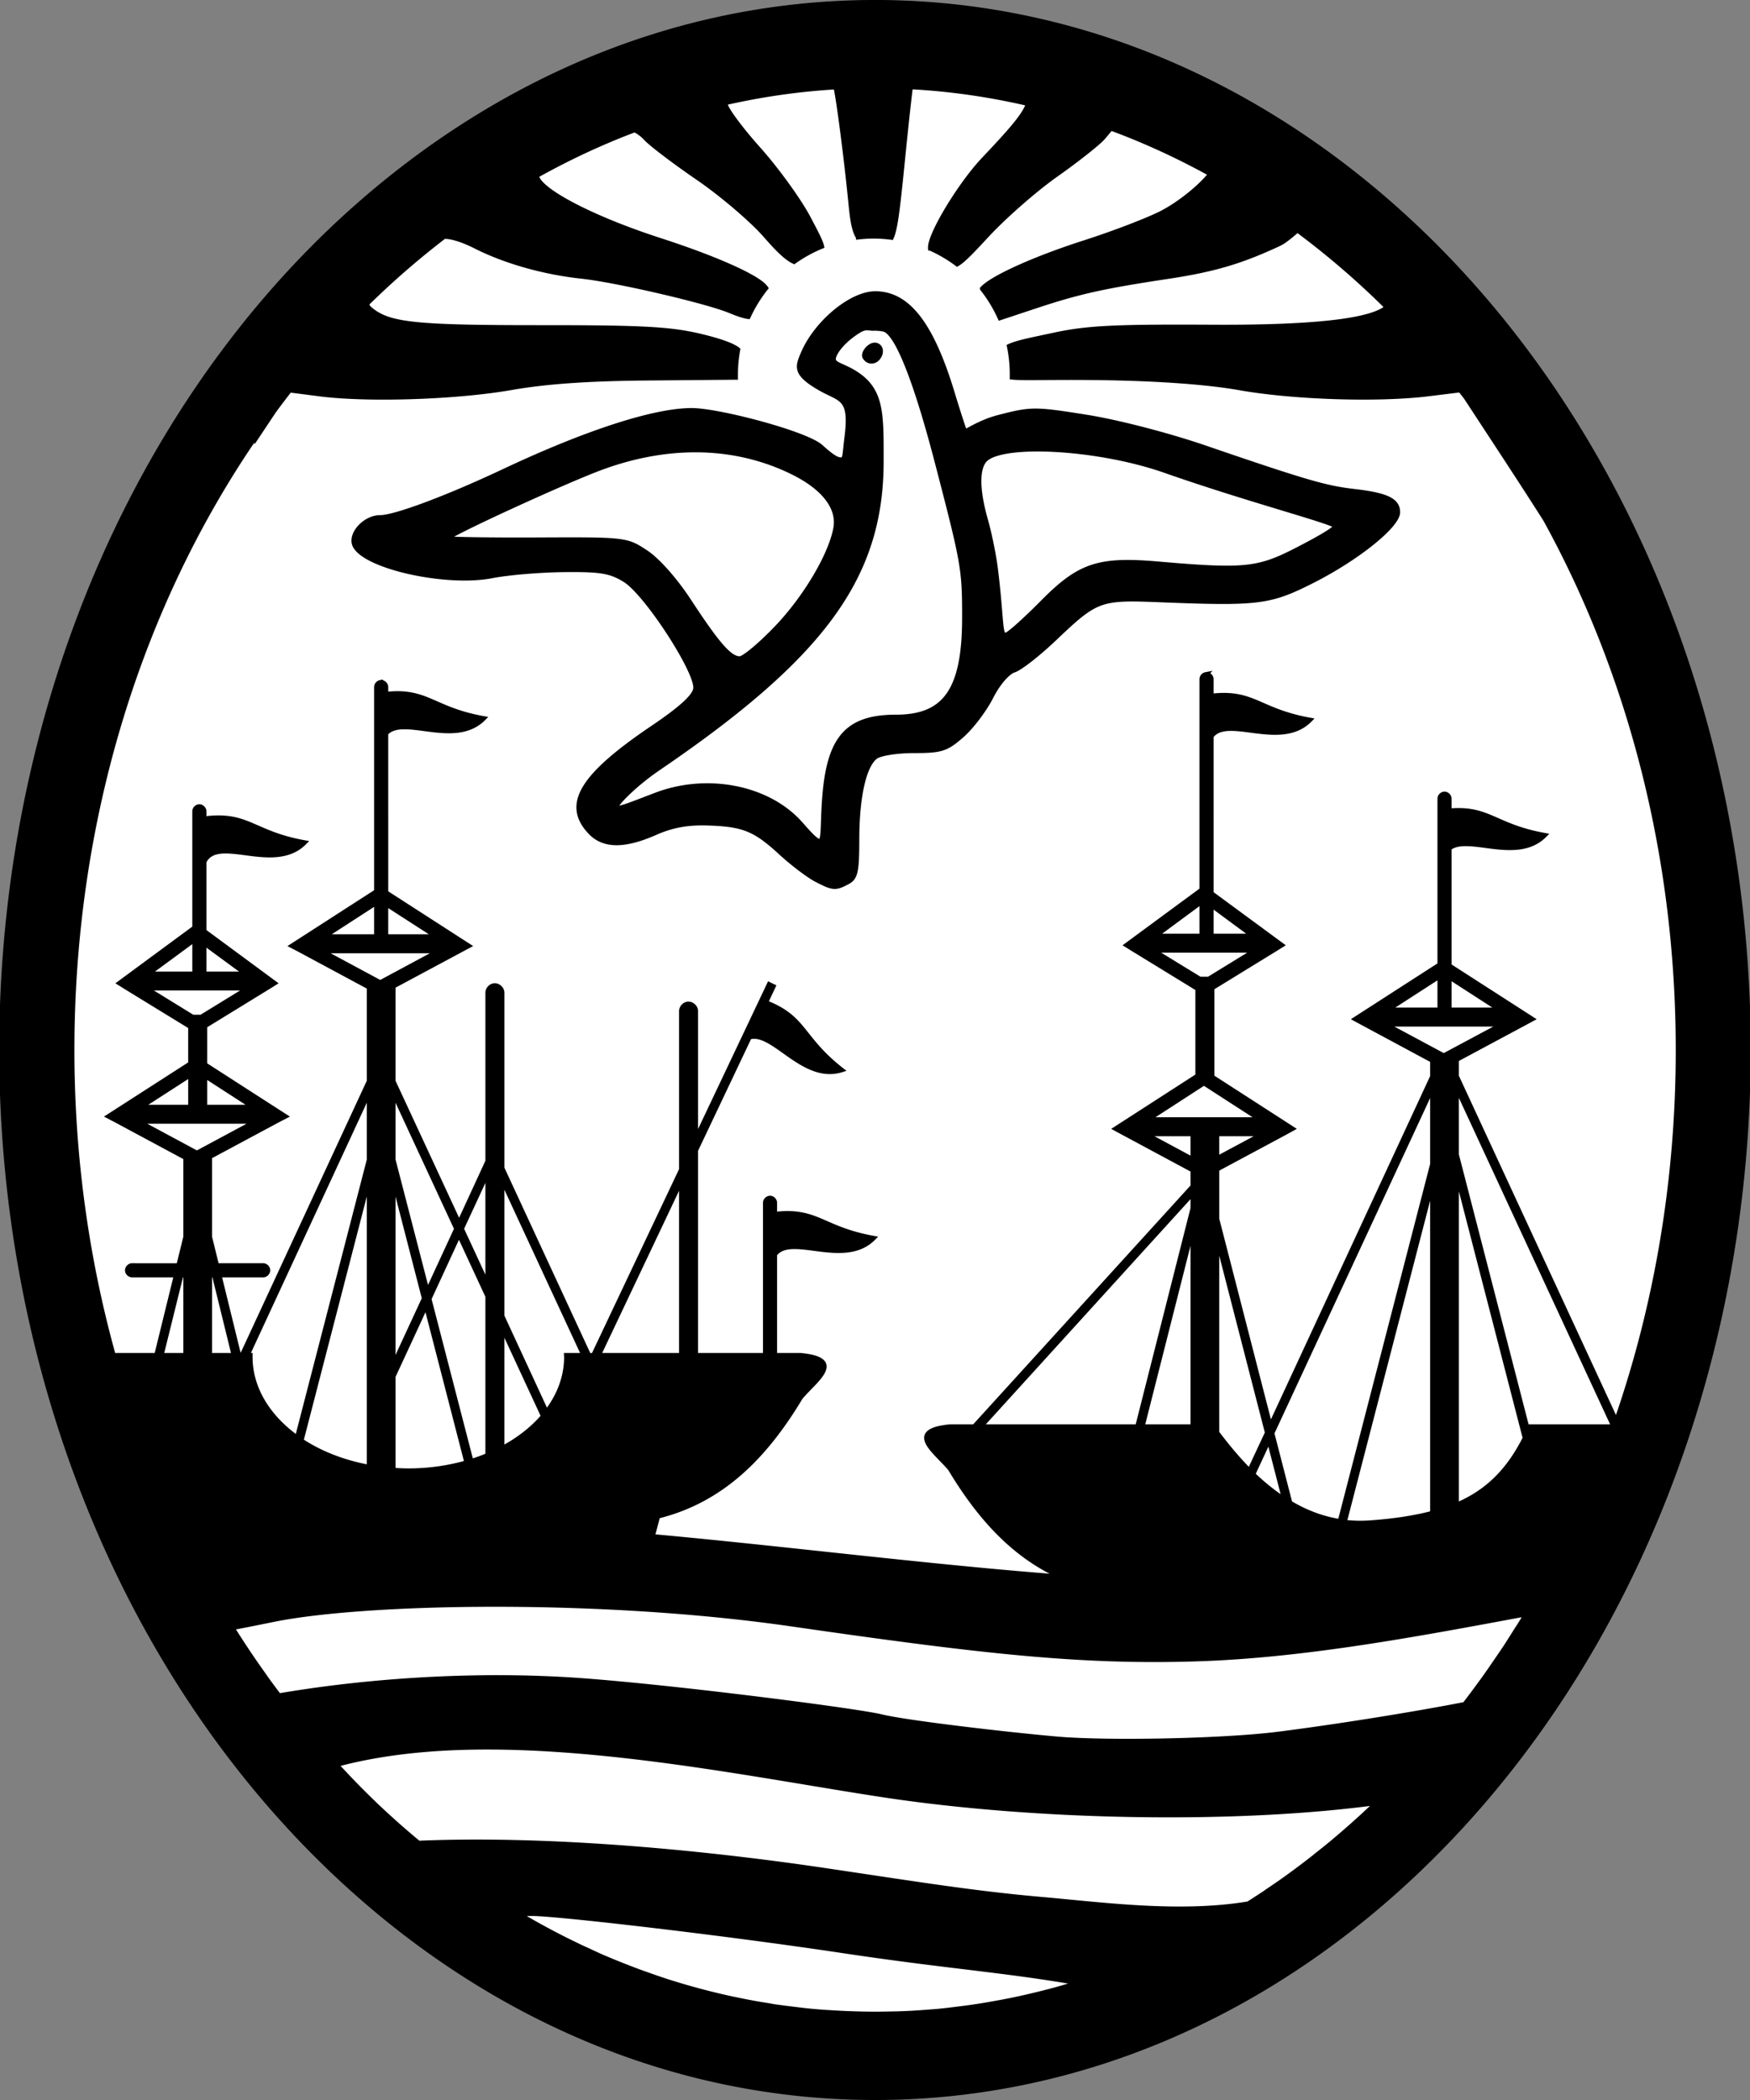
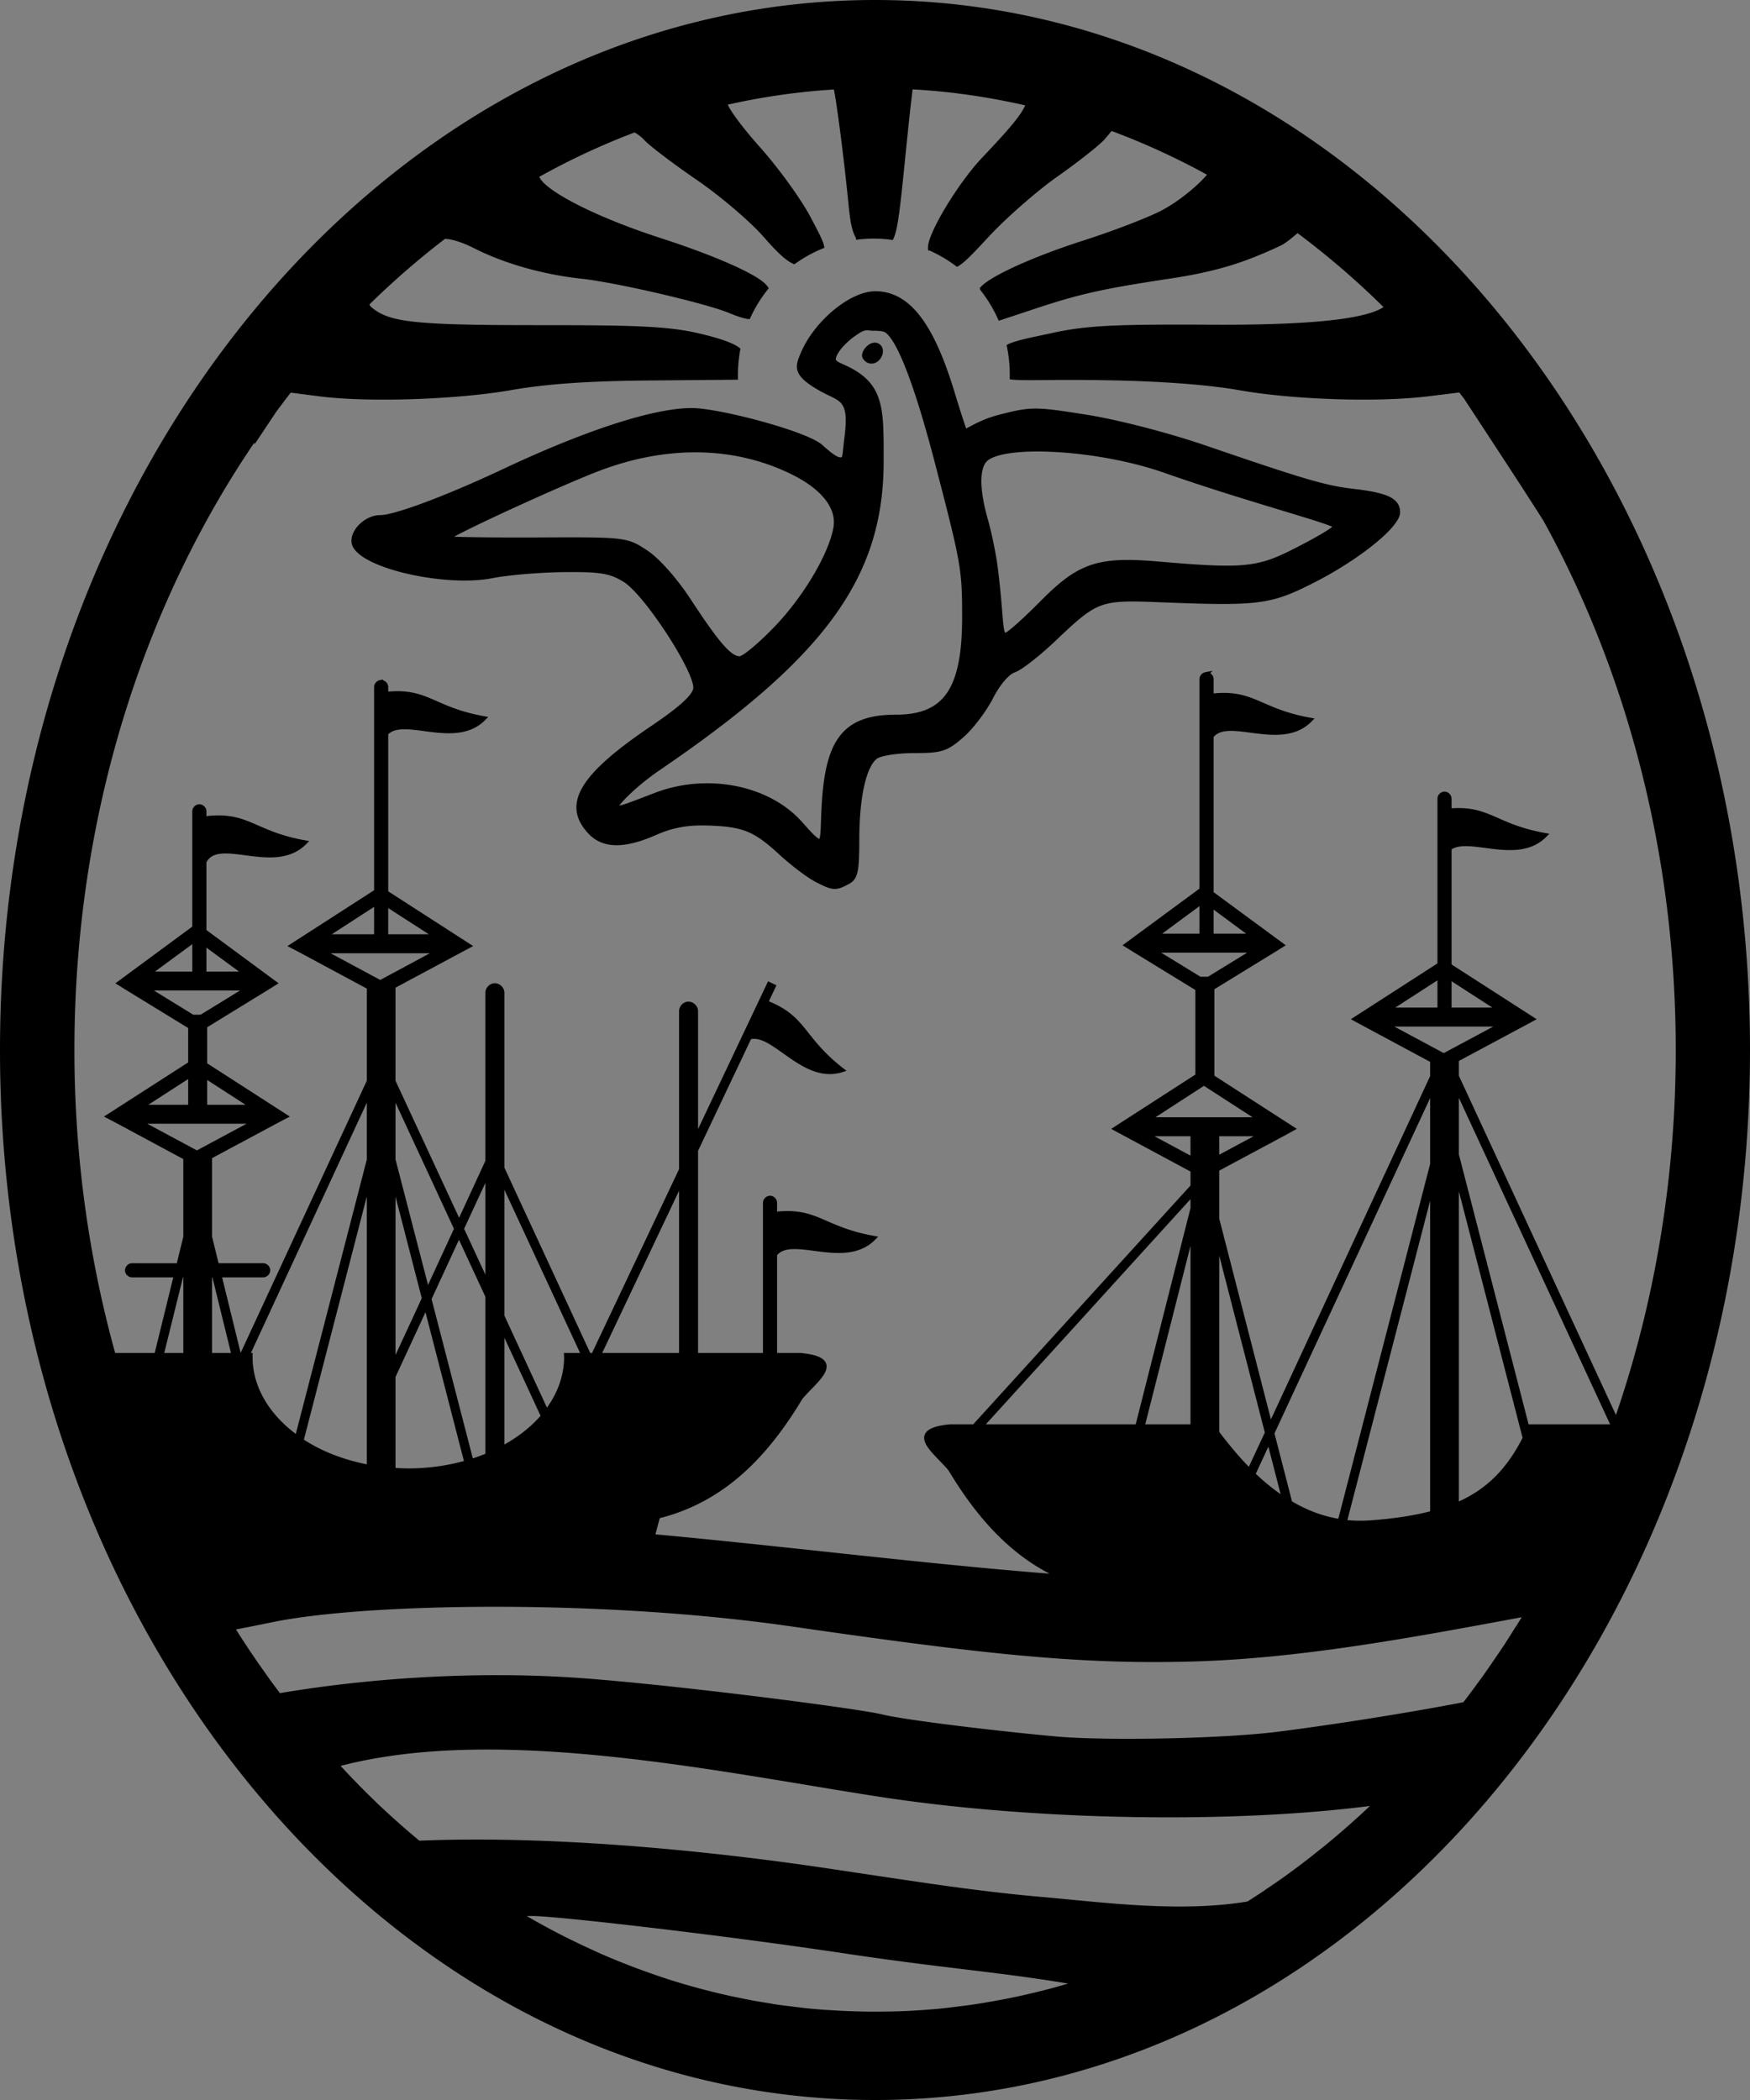
<svg xmlns="http://www.w3.org/2000/svg" width="400" height="480">
  <rect width="100%" height="100%" fill="#808080" stroke="none" />
  <script />
-   <path d="M56.9 130.578a24.073 53.252 0 1 1-48.146 0 24.073 53.252 0 1 1 48.146 0z" style="fill:#fff;fill-opacity:1;fill-rule:evenodd;stroke:#000;stroke-width:.164;stroke-linecap:round;stroke-linejoin:round;stroke-miterlimit:4;stroke-opacity:1;stroke-dasharray:none;stroke-dashoffset:0" transform="matrix(8.287 0 0 4.497 -72.045 -347.267)" />
  <path d="M200.017.5C89.834.5.5 107.74.5 240.017.5 372.295 89.834 479.5 200.017 479.5c110.184 0 199.483-107.205 199.483-239.483C399.5 107.74 310.2.5 200.017.5zm8.144 19.398c9.132.48 18.094 1.799 26.832 3.824-.81 2.627-4.381 6.565-10.232 12.758-5.294 5.604-12.145 16.911-12.145 20.058 0 .081-.007.163 0 .243a31.63 31.63 0 0 1 6.16 3.616c1.35-.769 3.211-2.708 6.855-6.64 3.977-4.29 11.071-10.496 15.765-13.801 4.695-3.305 9.483-7.09 10.65-8.378.478-.528 1.18-1.406 1.879-2.225 7.813 2.879 15.395 6.378 22.725 10.43-2.06 2.634-6.63 6.512-10.962 8.794-2.963 1.56-10.98 4.657-17.818 6.849-11.523 3.693-21.266 8.13-23.387 10.568a31.594 31.594 0 0 1 4.072 6.709l8.074-2.677c9.963-3.304 15.396-4.527 30.555-6.813 11.09-1.673 17.155-3.715 25.232-7.475 1.128-.525 2.73-1.874 4.14-3.093a188.946 188.946 0 0 1 20.43 17.59c-3.217 2.788-14.505 4.624-40.022 4.484-22.42-.123-28.62.197-36.333 1.877-4.33.944-8.125 1.634-9.988 2.538.43 2.075.661 4.228.661 6.431 0 .232.004.465 0 .695 2.83.31 8.637-.045 20.846.14 12.953.195 23.98 1.02 31.182 2.294 12.33 2.182 31.609 2.804 43.12 1.39l7.308-.903c.441.563.886 1.133 1.322 1.703l6.125 9.351c4.24 6.465 8.227 12.58 12.007 18.529 19.133 34.783 30.312 76.452 30.312 121.253 0 30.044-5.02 58.664-14.095 84.753l-36.472-78.773v-3.79l15.626-8.377 1.67-.904-18.966-12.202v-26.837c4.356-3.341 15.487 3.473 21.82-2.99-11.474-2.054-12.818-6.413-21.82-5.597v-2.711c.018-.594-.519-1.148-1.114-1.147-.595 0-1.132.553-1.113 1.147v37.892l-19.315 12.445 1.67.904 15.974 8.586v3.65l-37.029 79.85-12.18-47.312v-11.332l15.626-8.378 1.635-.904-18.375-11.854v-20.302l14.547-8.934 1.392-.87-16.113-11.853V168.3c3.676-5.002 15.82 3.114 22.551-3.754-11.773-2.108-12.891-6.613-22.551-5.493v-3.789c.023-.63-.59-1.207-1.218-1.147a1.2 1.2 0 0 0-.14.035 1.148 1.148 0 0 0-.87 1.112v48.112l-.104.07-17.087 12.584 1.392.869 14.86 9.108v19.884L254.97 257.99l1.67.904 15.975 8.586v3.685l-49.94 54.89h-5.5c-10.423 1.003-3.236 5.774 0 9.7 6.464 10.756 14.308 19.753 25.336 24.647-29.393-2.207-63.375-6.527-93.338-9.247l1.218-4.554c15.016-3.725 24.806-14.163 32.61-27.15 3.236-3.926 10.423-8.697 0-9.699h-5.882V286.74c3.676-5.002 15.855 3.113 22.586-3.755-11.782-2.109-12.907-6.621-22.586-5.492v-2.538c.019-.594-.519-1.147-1.114-1.147-.07.004-.14.017-.208.035a1.15 1.15 0 0 0-.905 1.112v34.798h-15.835v-46.826l12.25-25.829c5.49-1.618 12.273 10.3 21.125 7.474-9.42-7.362-8.305-11.912-17.366-15.434l1.74-3.685-1.01-.487-16.739 35.32v-29.132c.027-.96-.926-1.824-1.88-1.704-.814.103-1.484.884-1.461 1.704v36.188l-20.08 42.411h-1.045l-19.802-42.758v-40.048c.025-.946-.902-1.802-1.844-1.703-.827.086-1.518.873-1.497 1.704v38.482l-6.507 14.114-15.035-32.4v-21.691l15.626-8.378 1.636-.87-18.932-12.201V167.64c3.93-4.395 15.747 3.288 22.342-3.442-11.68-2.09-12.894-6.584-22.342-5.562v-1.564c.022-.63-.59-1.207-1.218-1.147a1.2 1.2 0 0 0-.14.034 1.149 1.149 0 0 0-.87 1.113v46.687l-19.314 12.445 1.67.869 15.974 8.586v21.484l-29.024 62.608h-.697l-4.489-18.285H60.15c.588.008 1.114-.525 1.114-1.113 0-.587-.526-1.12-1.114-1.112H49.57l-1.6-6.5v-18.32l15.625-8.379 1.67-.869-18.41-11.854v-8.795l14.548-8.934 1.392-.87-16.113-11.888v-17.764l.07 1.773c3.213-6.069 15.95 2.814 22.899-4.276-11.942-2.137-12.922-6.759-22.97-5.458v-1.634c.02-.594-.518-1.147-1.113-1.147s-1.132.553-1.114 1.147v26.594l-.07.035-15.8 11.645-1.322.974 1.392.869 14.86 9.108v8.412l-18.757 12.063 1.67.87 15.974 8.586v18.111l-1.6 6.501H30.254a1.078 1.078 0 0 0-.139 0c-.583.036-1.08.6-1.044 1.182.036.582.6 1.08 1.183 1.043h9.988l-4.489 18.285H25.94c-6.091-21.916-9.431-45.355-9.431-69.734 0-53.33 15.777-102.223 42.04-140.339.008.126.027.257.035.383l4.072-6.119a212.547 212.547 0 0 1 3.584-4.728l6.473.835c10.867 1.477 31.424.834 44.129-1.39 8.1-1.42 17.853-2.087 31.739-2.19l19.593-.175c-.006-.241 0-.487 0-.73 0-1.934.188-3.828.522-5.666-.807-.668-2.914-1.734-8.422-3.06-6.933-1.667-13.176-2.025-36.68-2.016-28.13.012-34.321-.6-38.526-3.823-.762-.584-1.193-1.013-1.114-1.634a189.23 189.23 0 0 1 17.575-15.261c1.605-.059 4.267.773 7.134 2.224 6.86 3.473 15.685 5.955 24.327 6.884 7.842.842 28.433 5.623 33.827 7.856 1.893.784 3.225 1.224 4.245 1.356a31.536 31.536 0 0 1 4.037-6.57 4.9 4.9 0 0 0-.243-.313c-1.97-2.371-11.49-6.595-23.978-10.638-15.767-5.105-27.825-11.484-28.19-14.74 7.219-4.033 14.686-7.534 22.378-10.428a8.618 8.618 0 0 1 2.505 1.877c1.167 1.292 6.538 5.376 11.937 9.073 5.4 3.697 12.373 9.633 15.487 13.21 2.882 3.31 4.842 5.19 6.508 5.944a31.43 31.43 0 0 1 6.369-3.51c-.238-1.156-1.207-2.982-3.063-6.501-2.126-4.033-7.262-11.138-11.415-15.783-4.152-4.645-7.552-9.252-7.552-10.255 0-.09.008-.188.035-.278 8.195-1.852 16.586-3.084 25.127-3.58.684 2.905 2.458 16.641 3.48 27.115.355 3.643.792 5.882 1.67 7.196a32.036 32.036 0 0 1 3.585-.209c1.368 0 2.715.11 4.037.278.964-2.097 1.49-6.905 2.61-18.077.587-5.853 1.265-12.353 1.775-16.338zm-8.109 47.173c-5.507 0-13.53 6.66-16.53 13.732-1.285 3.026-1.955 4.61 3.862 7.96 4.772 2.75 7.338 1.88 6.126 11.298-.562 4.363-.221 5.23-1.74 4.937-.833-.16-2.157-1.104-4.107-2.886-3.365-3.074-23.44-8.343-29.547-8.343-8.575 0-24.038 5.005-42.945 13.905-13.005 6.123-24.898 10.568-28.259 10.568-3.616 0-7.147 4.014-5.777 6.57 2.6 4.852 21.022 8.873 31.322 6.849 3.654-.718 11.078-1.34 16.53-1.39 8.345-.08 10.546.288 13.851 2.329 4.909 3.03 16.642 21.104 16.114 24.82-.25 1.75-3.272 4.515-9.815 8.934-16.307 11.016-20.2 17.54-14.268 23.848 3.078 3.272 7.818 3.316 14.93.174 3.775-1.668 7.314-2.326 11.832-2.19 8.284.248 10.898 1.301 16.81 6.744 2.657 2.447 6.32 5.221 8.108 6.153 3.864 2.013 4.399 2.056 7.204.556 1.843-.985 2.152-2.391 2.158-9.734.007-9.781 1.594-16.85 4.21-18.876 1-.774 4.88-1.39 8.77-1.39 6.255 0 7.41-.365 10.998-3.512 2.205-1.933 5.203-5.913 6.682-8.83 1.568-3.09 3.757-5.619 5.22-6.083 1.381-.438 5.503-3.659 9.188-7.161 9.65-9.172 10.368-9.44 23.978-8.9 22.742.904 25.247.606 35.08-4.38 10.264-5.204 19.489-12.628 19.489-15.678 0-2.734-2.513-3.967-10.023-4.832-6.53-.752-11.054-2.064-34.14-9.977-8.406-2.88-19.906-5.856-27.006-6.987-11.903-1.896-12.64-1.885-20.185.07-4.31 1.116-7.458 3.431-7.622 3.198-.163-.234-1.71-5.02-2.819-8.691-4.778-15.822-10.206-22.805-17.679-22.805zm-1.775 7.926c.517.01.949.142 1.392.104.533-.044 2.28.062 2.82.383 3.371 2.001 7.752 15.103 11.623 29.966 6.1 23.422 6.3 24.59 6.3 35.666 0 16.485-4.28 22.736-15.592 22.736-11.142 0-15.351 4.753-16.392 18.493-.418 5.525-.186 8.415-.696 9.63-.566 1.351-3.559-2.477-5.185-4.206-7.459-7.931-21.075-10.484-32.574-6.119-6.625 2.515-10.076 4.05-8.84 2.225.883-1.302 4.527-4.956 9.397-8.274 37.76-25.723 50.949-43.876 50.949-70.186 0-10.747.182-16.177-5.847-20.058-3.05-1.964-5.251-2.016-5.08-3.442.158-1.33 2.135-4.078 5.811-6.327.778-.476 1.397-.601 1.914-.59zm1.601 3.824c-.392.017-.819.197-1.253.556-.857.711-1.31 1.752-.974 2.295.812 1.313 2.42 1.238 3.271-.14.9-1.453.132-2.762-1.044-2.71zm36.507 23.882c8.679-.103 20.539 1.603 29.93 4.902 18.807 6.608 38.371 11.684 38.873 12.654.306.592-5.21 3.59-9.362 5.7-8.402 4.274-11.781 4.561-31.112 2.886-13.669-1.184-17.994.277-26.484 8.865-3.327 3.365-7.69 7.439-8.422 7.439-1.293 0-.778-3.58-2.228-15.226-.38-3.06-1.401-8.038-2.262-11.055-2.03-7.12-2.004-12.227.104-13.975 1.685-1.396 5.756-2.127 10.963-2.19zm-79.07.209c8.393-.25 16.426 1.43 23.736 5.006 7.232 3.537 10.798 8.162 9.918 12.862-1.155 6.17-6.918 15.852-13.468 22.7-3.687 3.855-7.469 7.023-8.422 7.023-2.24 0-4.986-3.108-11.554-13.14-3.151-4.814-7.168-9.359-9.85-11.125-4.52-2.977-4.594-2.977-24.917-2.885-11.214.05-20.394-.106-20.394-.313 0-.758 26.427-12.911 34.906-16.06 6.777-2.518 13.518-3.874 20.046-4.068zm117.352 103.211v7.787h-10.545l10.545-7.787zm-188.66.244v7.682H74.14l11.867-7.682zm2.228.278 11.484 7.404H88.235v-7.404zm188.66.278 9.465 6.987h-9.466v-6.987zm-232.44 7.891v7.752H33.908l10.545-7.752zm2.227.8 9.466 6.952h-9.466v-6.952zm216.953 1.634h23.212l-10.58 6.5h-2.018l-10.614-6.5zm-190.052.139h26.658l-13.12 7.057h-.418l-13.12-7.057zm255.479 5.77v7.648h-11.833l11.833-7.648zm2.227.209 11.52 7.44h-11.52v-7.44zm-297.867 2.538h23.213l-10.65 6.535h-1.948l-10.615-6.535zm283.285 8.238h26.623l-13.19 7.057h-.278l-13.155-7.057zM43.515 245.72v7.3h-11.31l11.31-7.3zm3.34.208 10.963 7.092H46.856v-7.092zm228.334 1.669 12.807 8.273h-25.58l12.773-8.273zm57.77 1.077 35.846 77.383h-19.176c.002.13.053.264 0 .382-.109.244-.237.457-.348.696l-16.322-63.2v-15.26zm-5.568.035v17.382l-21.124 81.623c-4.088-.642-7.856-2.111-11.38-4.206l-4.107-15.922 36.611-78.877zm-243.054 1.078v15.33l-16.426 63.478c-6.59-4.713-10.684-11.248-10.684-18.46 0-.13-.002-.253 0-.382h-.662l27.772-59.966zm5.568 0 14.408 31.078-6.612 14.322-7.796-30.105v-15.295zm-58.223 6.57H58.34l-13.329 7.161-13.329-7.161zm230.213 2.85h10.718v5.771l-10.718-5.77zm16.287 0h10.37l-10.37 5.563v-5.562zm-166.735 8.9v25.516l-5.916-12.758 5.916-12.758zm221.512.278 15.591 60.314c-3.786 7.5-8.604 12.28-15.59 15.26v-75.574zm-248.622 1.182v65.737c-5.857-1.082-11.14-3.153-15.452-6.014l15.452-59.723zm5.568 0 7.03 27.22-7.03 15.19v-42.41zm24.883.104 18.584 40.082h-3.967c.002.13.035.252.035.382 0 4.57-1.642 8.85-4.524 12.585l-10.128-21.901V269.67zm40.927.278v39.804h-18.862l18.862-39.804zm171.676.556v75.332c-3.986 1.054-8.535 1.75-13.85 2.155-2.149.164-4.204.135-6.196-.104l20.046-77.382zm-54.778 2.295v3.407l-12.633 49.85h-35.776l48.41-53.257zm0 7.96v45.297H261.13l11.484-45.296zm-167.708 1.426 6.542 14.114v36.327c-1.2.503-2.44.953-3.723 1.356l-9.606-37.092 6.787-14.705zm173.277.869 11.45 44.427-4.038 8.656c-2.588-2.6-5.04-5.54-7.412-8.69v-44.393zm-230.213 4.38.453 1.808h-.453v-1.808zm-5.568.104v1.704h-.418l.418-1.704zm-.974 3.929h.974v18.285h-5.499l4.525-18.285zm6.542 0h.975l4.49 18.285h-5.465v-18.285zm49.419 6.987 9.257 35.84c-4.126 1.182-8.622 1.843-13.33 1.843a50.31 50.31 0 0 1-3.41-.139v-21.38l7.483-16.164zm17.4 5.04 9.362 20.198c-2.436 2.863-5.626 5.343-9.362 7.335v-27.532zm175.261 25.69 3.48 13.488c-2.475-1.613-4.844-3.521-7.1-5.7l3.62-7.788zm-176.862 37.58c21.518 0 45.858 1.33 67.69 4.484 43.663 6.308 66.084 8.831 92.641 7.995 24.495-.771 50.248-5.622 75.31-10.29-.582.968-1.178 1.93-1.774 2.886-.075.12-.169.228-.244.347-.691 1.106-1.38 2.213-2.088 3.303-.119.183-.228.374-.348.556-.762 1.162-1.55 2.3-2.331 3.442a220.235 220.235 0 0 1-3.272 4.693c-.1.14-.212.277-.313.417a218.178 218.178 0 0 1-3.689 4.936c-13.83 2.677-31.234 5.345-42.527 6.779-12.717 1.615-39.264 2.116-50.672 1.112-11.407-1.004-34.266-3.659-40.091-5.075-5.824-1.417-47.917-6.805-69.046-8.309-21.13-1.503-45.694-.383-68.49 3.477l-.174.035c-.839-1.117-1.684-2.238-2.505-3.373-.034-.046-.071-.092-.105-.139-.332-.459-.645-.928-.974-1.39-.63-.89-1.261-1.776-1.88-2.677a212.484 212.484 0 0 1-5.185-7.891c2.12-.391 4.953-.951 9.327-1.843 10.528-2.145 29.223-3.476 50.74-3.476zm-3.723 32.642c31.105-.292 65.762 6.832 92.015 10.846 35.826 5.478 81.393 6.13 113.105 1.842a195.24 195.24 0 0 1-3.445 3.233 191.925 191.925 0 0 1-3.515 3.13c-1.18 1.026-2.35 2.03-3.55 3.023-.057.048-.117.092-.174.14-1.094.904-2.23 1.8-3.34 2.676-.052.04-.09.1-.14.14-.033.025-.072.043-.104.069a182.027 182.027 0 0 1-3.585 2.746c-1.24.926-2.464 1.82-3.724 2.712-1.119.79-2.276 1.565-3.41 2.329-.144.096-.274.217-.418.313-.563.376-1.138.742-1.705 1.112-.719.468-1.434.933-2.158 1.39-15.63 2.625-33.393.187-47.086-1.008-15.298-1.334-27.925-3.386-49.558-6.605-20.882-3.106-59.014-7.668-92.99-6.257a189.634 189.634 0 0 1-4.837-4.137c-.025-.022-.045-.048-.07-.07a190.992 190.992 0 0 1-4.524-4.136c-.362-.344-.719-.696-1.079-1.043a197.5 197.5 0 0 1-3.027-2.99c-.411-.413-.81-.833-1.219-1.251a198.44 198.44 0 0 1-3.201-3.372c-.275-.295-.562-.572-.836-.87 9.969-2.691 21.018-3.854 32.575-3.962zm12.006 38.03c5.598-.05 44.734 4.513 71.1 8.483 23.953 3.607 36.485 4.333 53.768 7.335l-.452.139c-.868.268-1.738.512-2.61.765-.603.175-1.205.353-1.81.521-1.48.41-2.961.78-4.455 1.147-1.493.367-3.018.72-4.524 1.043-1.47.316-2.937.596-4.42.87-1.71.313-3.424.611-5.15.868-1.37.205-2.762.388-4.142.557-1.299.158-2.59.326-3.897.452-.245.023-.486.047-.731.069-.739.067-1.487.117-2.227.174-.82.063-1.65.124-2.471.174-.163.01-.325.025-.488.034-1.31.076-2.615.132-3.932.174-.093.003-.186-.003-.279 0-.577.018-1.16.024-1.74.035-.997.02-1.991.035-2.993.035-1.823 0-3.653-.041-5.463-.105-1.788-.062-3.55-.154-5.325-.278-.07-.004-.14.004-.209 0-1.403-.1-2.817-.21-4.21-.347-1.19-.118-2.367-.273-3.55-.418-1.415-.172-2.842-.345-4.246-.556-.467-.07-.927-.169-1.393-.243-1.05-.167-2.088-.333-3.132-.522a154.23 154.23 0 0 1-4.559-.903c-.127-.027-.256-.043-.382-.07a157.384 157.384 0 0 1-5.081-1.182 158.125 158.125 0 0 1-9.918-2.816 158.855 158.855 0 0 1-4.664-1.599c-.267-.095-.535-.182-.8-.278a160.213 160.213 0 0 1-4.49-1.703 162.865 162.865 0 0 1-4.907-2.016c-1.099-.477-2.183-.995-3.272-1.495-.556-.256-1.116-.503-1.67-.765-.452-.214-.907-.442-1.357-.66a167.434 167.434 0 0 1-3.306-1.634 169.09 169.09 0 0 1-4.699-2.503 171.14 171.14 0 0 1-4.628-2.642c.857-.068 1.75-.13 2.714-.14z" style="fill:#000;stroke:#000;stroke-width:1;stroke-miterlimit:4;stroke-opacity:1;stroke-dasharray:none" />
</svg>